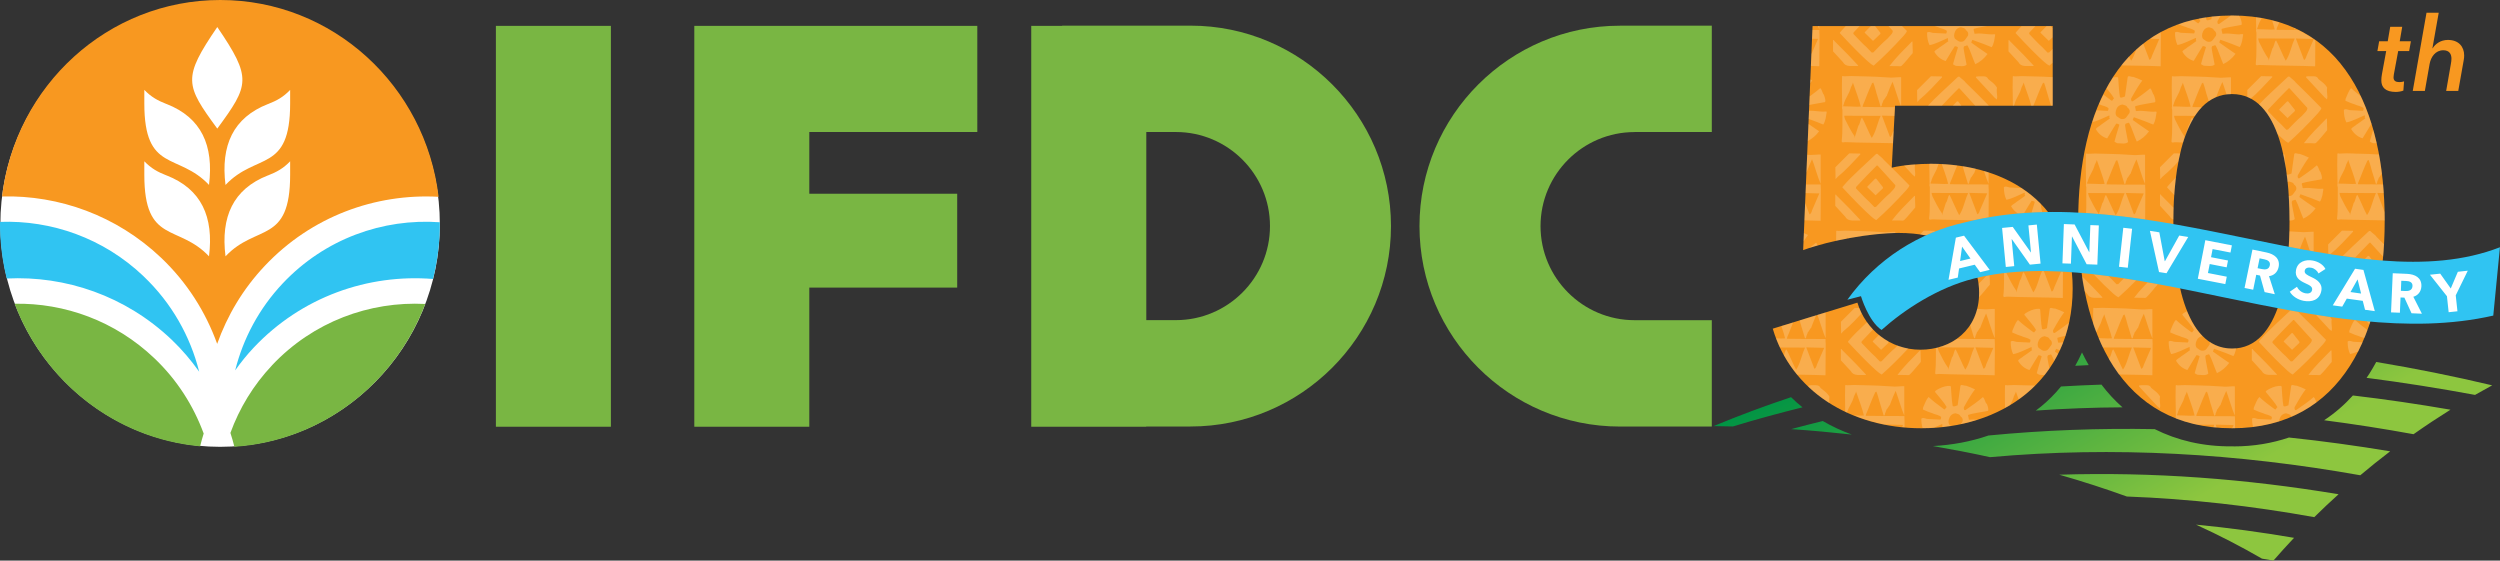
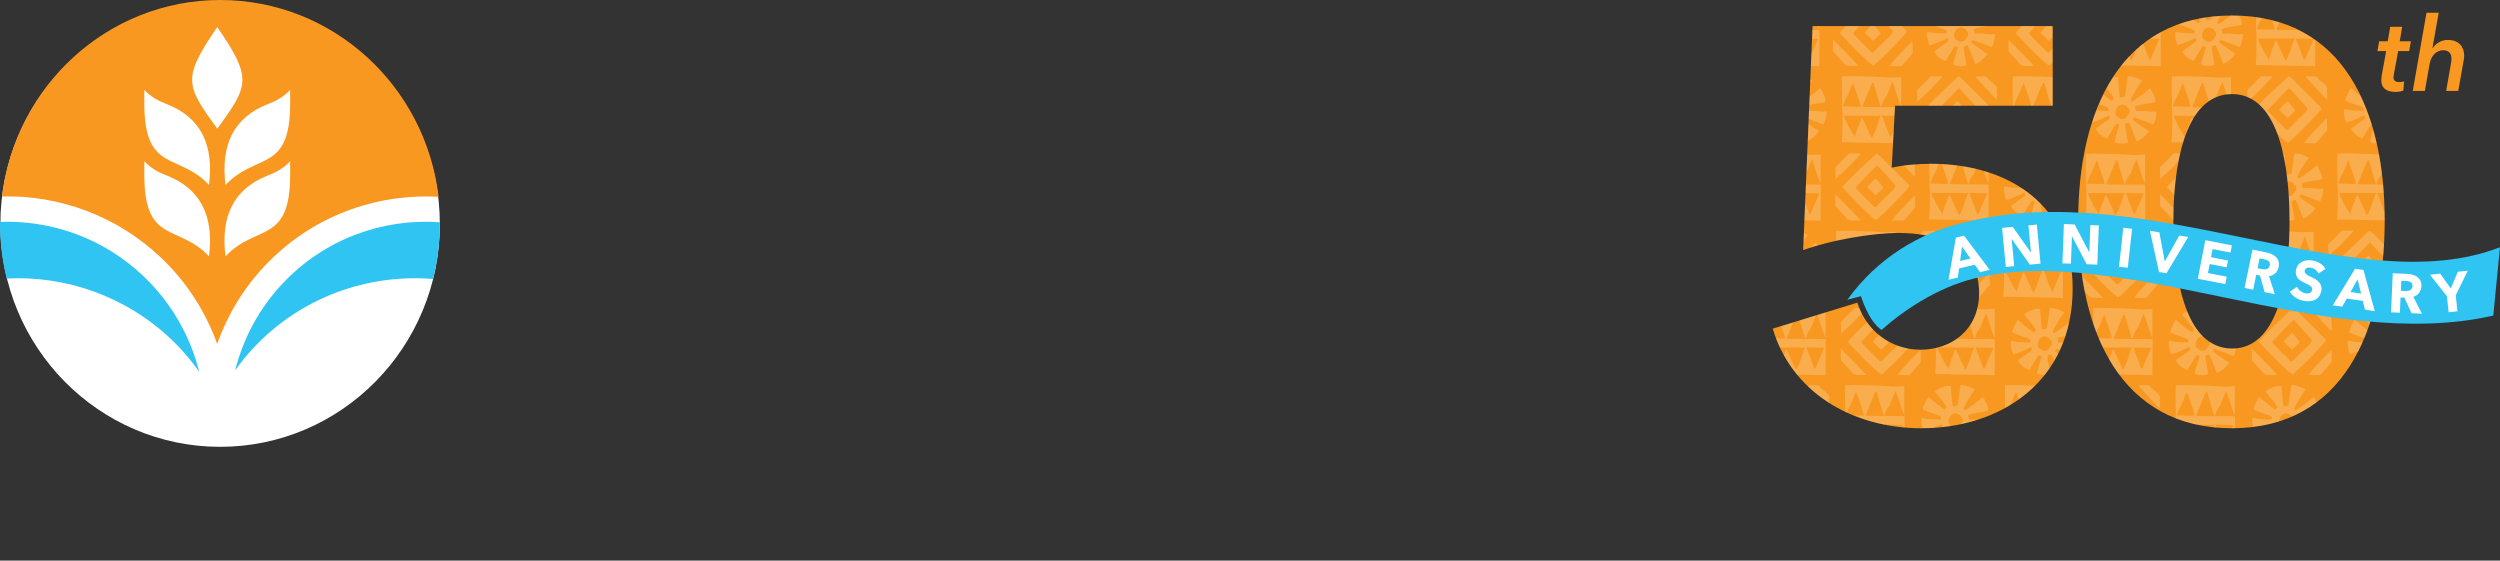
<svg xmlns="http://www.w3.org/2000/svg" viewBox="0 0 483.47 108.42">
  <rect x="0" y="0" width="483.47" height="108.42" fill="#333333" stroke="none" />
  <defs>
    <style>
      .cls-1 {
        fill: url(#linear-gradient);
      }

      .cls-1, .cls-2, .cls-3, .cls-4, .cls-5, .cls-6, .cls-7 {
        stroke-width: 0px;
      }

      .cls-2 {
        mix-blend-mode: lighten;
        opacity: .2;
      }

      .cls-2, .cls-3, .cls-7 {
        fill: #fff;
      }

      .cls-3 {
        fill-rule: evenodd;
      }

      .cls-8 {
        isolation: isolate;
      }

      .cls-4 {
        fill: #f89820;
      }

      .cls-5 {
        fill: #79b643;
      }

      .cls-6 {
        fill: #30c4f2;
      }
    </style>
    <linearGradient id="linear-gradient" x1="427.89" y1="115.2" x2="389.56" y2="48.81" gradientUnits="userSpaceOnUse">
      <stop offset=".23" stop-color="#8dc63f" />
      <stop offset=".39" stop-color="#6dba40" />
      <stop offset=".81" stop-color="#1f9f42" />
      <stop offset="1" stop-color="#009444" />
    </linearGradient>
  </defs>
  <g class="cls-8">
    <g id="Layer_2" data-name="Layer 2">
      <g id="Layer_1-2" data-name="Layer 1">
        <g>
-           <path id="field" class="cls-1" d="m406.39,74.38c-2.6.09-5.21.2-7.81.36-1.19,1.45-2.5,2.77-3.93,3.93-.31.25-.63.49-.95.73,5.57-.39,11.16-.6,16.76-.63-1.5-1.33-2.86-2.8-4.07-4.4Zm-60.02,2.43c-5.09,1.69-10.1,3.56-14.98,5.59,1.25.02,2.49.04,3.73.07,4.45-1.36,8.94-2.58,13.46-3.7-.77-.61-1.5-1.27-2.21-1.96Zm56.26-8.65c-.4.89-.84,1.75-1.31,2.58.87-.05,1.74-.09,2.61-.13-.46-.8-.89-1.62-1.3-2.46Zm-56.25,14.83c3.97.26,7.88.63,11.74,1.05-1.97-.71-3.84-1.59-5.62-2.62-2.05.5-4.09,1.02-6.12,1.57Zm113.15-12.98c-.42.76-.85,1.52-1.31,2.24-.17.28-.37.55-.55.82,7,.9,14,2.01,20.97,3.3,1.1-.63,2.21-1.25,3.32-1.85-7.41-1.76-14.91-3.27-22.44-4.52Zm-27.57,16.31c-.1,0-.21,0-.32,0-5.63.05-10.64-1.17-14.94-3.33-10.69-.2-21.4.19-32.15,1.23-3.45,1.19-7.08,1.85-10.75,2.04,3.74.65,7.43,1.35,11.04,2.15,24.04-2.16,47.93-.71,71.61,3.5,1.89-1.59,3.81-3.13,5.78-4.63-6.53-1.09-13.05-1.98-19.57-2.67-3.25,1.1-6.82,1.72-10.7,1.72Zm17.5-5.05c5.77.75,11.54,1.65,17.29,2.7,2.33-1.64,4.71-3.22,7.14-4.74-6.3-1.09-12.59-2.01-18.87-2.75-1.63,1.81-3.49,3.42-5.56,4.79Zm-51.22,10.53c4.5,1.29,8.86,2.7,13.07,4.22,12.16.45,24.24,1.83,36.24,3.99,1.53-1.51,3.1-2.99,4.7-4.43-17.96-2.99-35.9-4.35-54.01-3.78Zm39.19,16.23c.74.13,1.48.25,2.22.38,1.3-1.49,2.63-2.96,3.99-4.4-6.3-1.08-12.61-1.94-18.96-2.55,4.49,2.05,8.74,4.25,12.75,6.57Z" />
          <path class="cls-4" d="m473.06,17.58l.92-5.28c.06-.32.1-.64.1-.96,0-.86-.38-1.62-1.58-1.62-1.52,0-2.4,1.3-2.64,2.64l-.92,5.22h-2.34l2.66-15.12h2.36l-1.22,6.88h.04c.52-.84,1.54-1.62,2.96-1.62,2.12,0,3.14,1.36,3.14,2.98,0,.3-.02.6-.08.9l-1.06,5.98h-2.34Zm-13.3-7.7l.34-1.9h1.66l.48-2.8h2.32l-.48,2.8h2.16l-.34,1.9h-2.12l-.84,4.52c-.04.2-.06.4-.06.56,0,.7.46.92,1.14.92.32,0,.64-.06.9-.14l-.14,1.78c-.4.16-1,.26-1.46.26-2.02,0-2.8-.9-2.8-2.22,0-.36.04-.84.12-1.22l.82-4.46h-1.7Z" />
          <path id="_50" data-name="50" class="cls-4" d="m431.64,82.82c-21.51,0-29.74-18.62-29.74-40.12s8.24-39.7,29.74-39.7,29.53,18.3,29.53,39.7-8.13,40.12-29.53,40.12Zm0-64.63c-9.52,0-11.34,14.98-11.34,24.5s1.82,24.72,11.34,24.72,11.13-14.98,11.13-24.72-1.71-24.5-11.13-24.5Zm-60.03,64.63c-13.8,0-25.25-7.28-28.78-19.26l16.37-5.03c1.6,5.24,6.31,9.1,12.2,9.1s11.34-3.75,11.34-11.02c0-8.99-8.13-11.56-15.52-11.56-5.35,0-13.16,1.39-18.51,3.32l1.82-43.33h46.44v15.41h-30.49l-.64,11.98c2.25-.54,5.35-.75,7.6-.75,15.19,0,27.39,8.13,27.39,24.07,0,18.4-14.34,27.07-29.21,27.07Z" />
          <path id="pattern_on_50" data-name="pattern on 50" class="cls-2" d="m379.55,15.38c-.32-.26-.53-.44-.62-.55h-.25c-.3.29-1.37,1.29-3.19,2.98-1.08,1-1.96,1.88-2.64,2.63h2.68c1.13-1.2,2.22-2.33,3.26-3.36h.14c1.3,1.42,2.31,2.52,3.05,3.36h2.65c-1.48-1.51-2.96-3-4.48-4.46-.11-.17-.31-.37-.6-.6Zm-15.76,52.27l1.42-1.35v-.21l-.08-.1c-.63-.36-1.22-.76-1.77-1.22l-1.18,1.2v.12c.71.69,1.25,1.21,1.6,1.56Zm20.78-34.31c-.3-.1-.6-.19-.9-.28.01.04.03.08.04.12.32,1.02.61,1.81.86,2.37v-2.22Zm-25.86,28.64c.44-.47.88-.93,1.32-1.39-.17-.33-.33-.68-.46-1.03l-.88-.02-2.68,2.69.04,2.3.44-.48c.66-.53,1.4-1.22,2.23-2.07Zm26.04-8.76c-.19.03-.39.07-.58.1-.51.53-1.03,1.05-1.54,1.58.07.54.11,1.1.11,1.69,0,.31-.02.6-.04.89.29-.28.64-.66,1.05-1.16.5-.63.85-1.04,1.06-1.25.02-.26.01-.64-.02-1.13-.02-.29-.03-.52-.03-.73Zm-21.93,18.42c.47.42.83.68,1.08.79,1.61-1.41,3.32-3.1,5.12-5.04-.72-.13-1.41-.33-2.08-.57l-.39.43c-.43.36-.89.78-1.38,1.28-.11.11-.55.56-1.3,1.34-.04,0-.09,0-.15.02-.06.02-.1.03-.12.03-.04,0-.07-.02-.09-.05l-.95-.99c-.36-.31-.79-.73-1.29-1.25-.42-.45-.85-.9-1.28-1.34l.04-.27c.75-.81,1.48-1.57,2.19-2.3-.42-.44-.8-.92-1.16-1.41-.11.11-.22.21-.34.32-1.3,1.21-2.32,2.23-3.04,3.07-.02.04-.07.11-.17.2-.1.09-.14.17-.14.24,2.33,2.51,4.15,4.35,5.46,5.51Zm88.04-3.88h-.08s-.05.02-.06.05c-.75.76-1.5,1.53-2.24,2.29-.85.89-1.54,1.7-2.07,2.41,1.18,0,1.89.01,2.11.04l.24-.08c.3-.28.67-.68,1.11-1.21.5-.62.86-1.04,1.06-1.25.02-.26,0-.64-.02-1.13-.03-.49-.04-.87-.03-1.13Zm-3.42,9.03c-.47.41-1.02.84-1.66,1.3-.35.26-.92.67-1.72,1.21h-.22c-.11-.18-.14-.37-.09-.56.96-1.72,1.68-2.87,2.15-3.44-.57-.28-1.16-.52-1.76-.72-.1.02-.25,0-.43-.05-.18-.05-.3-.08-.36-.08-.11,0-.2.04-.26.13-.06.42-.15,1.06-.27,1.9-.12.84-.21,1.48-.27,1.9-.4.15-.63.22-.69.22-.11,0-.2-.03-.27-.09-.1-.52-.17-1.15-.22-1.89-.04-.62-.09-1.24-.13-1.86l-.13-.13c-.64-.04-1.36.13-2.16.53,0,0-.16.09-.46.26-.19.1-.3.22-.34.35.1.12.5.61,1.21,1.47.5.59.86,1.1,1.08,1.51-.08.02-.16.09-.23.23-.07.13-.13.2-.18.2-.04,0-.09-.02-.14-.05-1.29-.92-2.27-1.71-2.96-2.36-.22.23-.43.55-.61.98-.16.36-.31.71-.46,1.07l-.04.38c.82.37,1.44.61,1.85.72.13.08.42.18.86.3.36.11.64.25.82.4.02.21-.03.39-.13.53-1.12-.06-1.96-.1-2.52-.13-.1,0-.24-.04-.42-.1-.19-.06-.33-.08-.42-.08-.13,0-.25.04-.35.13,0,.58.07,1.11.19,1.58,1.79-.22,3.48-.58,5.06-1.08.01-.24.08-.51.22-.8.22-.43.59-.69,1.11-.75.18.06.37.12.56.18.22.09.35.22.39.39.04.03.07.06.1.09,1.75-.75,3.36-1.67,4.83-2.76-.05-.1-.1-.22-.15-.37-.1-.32-.23-.54-.38-.67Zm-68.77-57.18h-.21l-.8.82h1.65l-.64-.82Zm3.1,22.98c.93-.21,1.86-.39,2.8-.56l.03-5.29c-.04-.47-.05-.83-.04-1.07-3.26,0-5.71-.02-7.37-.05-.07,0-.1-.03-.1-.06,0-.02,0-.05.03-.09.02-.04.03-.07.03-.1,0-.02,0-.04-.01-.05.19-.41.47-1.09.83-2.03.2-.5.37-.93.53-1.3-.98-.13-1.99-.22-3-.27.13.37.32.91.6,1.67.3.87.52,1.59.65,2.16-.22.02-.46.03-.73.03s-.72-.02-1.34-.05c-.58-.03-1.02-.03-1.32-.03-.02-.1,0-.22.08-.36.07-.15.1-.26.1-.34.09-.3.29-.73.61-1.31.32-.58.52-1.04.61-1.38.01-.11.07-.25.15-.42-.49-.02-.98-.03-1.48-.03-.11,0-.22,0-.33,0,0,1.02.02,2.32.06,3.94-.04.05-.05.11-.05.18,0,.04.02.12.05.24.04.11.05.2.04.27,0,.16,0,1.13,0,2.93,0,1.19-.03,2.17-.13,2.93-.04.22.04.33.22.33.05,0,.16-.02.31-.05.12-.02.21-.02.26-.01,1.16.05,2.94.1,5.35.13.95.01,1.81.03,2.57.05Zm2.53-5.2c-.62,1.44-1.09,2.53-1.41,3.27-.11.41-.26.67-.46.79-.1-.18-.17-.31-.18-.41-.82-2.12-1.29-3.37-1.42-3.74l3.46.09Zm-6.37,2.24c-.39-.89-.7-1.55-.92-1.95-.1.07-.18.18-.23.34-.05.16-.1.3-.14.45-.04.14-.09.29-.14.43-.05.15-.12.26-.2.34-.3.91-.51,1.6-.65,2.06,0,.05-.02.16-.09.31v-.34c-.33-.45-.65-.99-.99-1.62,0,0-.29-.56-.86-1.67-.09-.29-.14-.52-.16-.67,3.12.02,5.46.03,7.04.03v.05c-.18.37-.44,1.08-.77,2.14-.29.92-.6,1.62-.94,2.08-.24-.44-.56-1.1-.94-1.97Zm1.63-7.49s.02.06.03.09c.17.64.29,1.09.39,1.34.28.88.48,1.54.6,1.98.02,0,.04.01.05.01.04,0,.07-.03.1-.08.03-.05.06-.09.08-.11-.02-.12.03-.29.13-.49.1-.21.16-.37.17-.48.1-.09.23-.25.37-.49.14-.24.26-.4.36-.49l-.03-.03c.1-.26.19-.52.29-.76-.83-.2-1.68-.36-2.54-.5Zm66.19,13.58c.17.43.44,1.23.81,2.4.04.13.08.24.12.36.25.04.5.09.75.13v-3.79c-.24-.02-.57,0-.99.03-.42.04-.73.05-.95.05-1.1-.07-2-.13-2.74-.16-.02.96-.07,1.96-.13,2.98.72.14,1.44.28,2.15.41.36-.96.69-1.77,1-2.4Zm-7.08,26.78h1.59l.08-.08c-1.09-1.21-2.64-2.81-4.64-4.78-.02-.12-.1-.17-.23-.16v2.18l1.91,2.08c.24.47.67.72,1.29.75Zm-11.35-6.37c.02.07.03.14.03.21,0,.09-.02.19-.05.3-.17.24-.35.49-.53.74-.22.3-.47.45-.76.43-.21.04-.43-.02-.65-.17-.19-.13-.38-.26-.57-.4-.12-.18-.18-.39-.18-.61,0-.26.08-.55.23-.87.22-.43.59-.68,1.11-.75-1.24-1.25-2.22-2.91-3-4.82-.05.02-.09.04-.14.06,0,0-.16.1-.45.26-.19.1-.3.22-.34.35.1.12.5.61,1.21,1.47.5.59.86,1.09,1.08,1.51-.09.02-.16.09-.23.23-.07.13-.13.2-.18.2-.04,0-.09-.02-.14-.05-1.29-.92-2.27-1.71-2.96-2.36-.23.23-.43.55-.61.98-.16.36-.31.71-.45,1.07l-.04.38c.83.37,1.44.61,1.85.72.13.08.42.18.86.3.36.11.64.25.82.4.02.21-.03.38-.13.53-1.12-.06-1.96-.1-2.51-.13-.1,0-.24-.04-.43-.1-.19-.06-.33-.08-.42-.08-.13,0-.25.04-.35.13,0,.96.16,1.76.48,2.42.51-.09,1.1-.29,1.8-.6.99-.45,1.56-.71,1.72-.77.05.04.08.1.08.16,0,.03,0,.07-.02.12-.01.05-.02.09-.02.12,0,.07.04.13.12.18-.76.56-1.34.97-1.73,1.22-.07.08-.25.21-.55.4-.24.15-.39.29-.46.44.53.91,1.26,1.51,2.2,1.8.94-1.57,1.52-2.53,1.76-2.87.22,0,.42.07.61.22-.45,1.45-.77,2.54-.96,3.27.24.17.43.27.57.31.11,0,.29.01.55.03.26.02.46.03.59.03.43,0,.73-.1.93-.29-.29-1.5-.43-2.27-.44-2.29,0-.07-.02-.21-.07-.42-.05-.21-.07-.37-.07-.48,0-.21.08-.35.22-.42.06.02.14,0,.24-.05.1-.05.16-.08.19-.08.06,0,.11.04.16.13.22.4.46.98.74,1.75.31.84.55,1.43.7,1.77.92-.43,1.71-1.09,2.37-1.98-1.41-.96-2.46-1.7-3.15-2.2.08-.24.15-.42.22-.54,1.68.6,2.92,1.07,3.74,1.42.2-.3.35-.68.46-1.16.02-.12.04-.24.06-.35-.25.02-.5.04-.76.04-1.66,0-3.09-.47-4.32-1.27Zm28-36.44c-.7-.03-1.22-.04-1.56-.04-.47,0-.88.02-1.25.05-.03,0-.06.01-.09.01s-.08-.01-.14-.03c-.06-.02-.1-.03-.12-.03-.05,0-.1.03-.14.08-.05.95-.04,2.91.03,5.88-.04.05-.05.11-.05.18,0,.04.02.12.05.24.03.11.05.2.04.27,0,.16,0,1.13,0,2.93,0,1.19-.03,2.17-.13,2.93-.04.22.04.33.22.33.05,0,.16-.02.31-.05.12-.02.21-.02.26-.01,1.15.05,2.94.1,5.35.13,1.18.02,2.2.04,3.08.06,0-.52,0-1.04-.02-1.55,0,0,0-.01,0-.02-.82-2.12-1.29-3.37-1.42-3.74l1.26.03c-.04-.56-.08-1.12-.13-1.67-2,0-3.59-.02-4.78-.04-.07,0-.1-.03-.1-.06,0-.02.01-.05.03-.09.02-.04.03-.07.03-.1,0-.02,0-.04-.01-.05.19-.41.47-1.09.83-2.03.35-.89.64-1.56.87-2.03,0-.13.1-.25.31-.35.13.3.27.75.43,1.33.16.64.29,1.09.39,1.34.28.88.48,1.54.6,1.98.02,0,.03.01.05.01.04,0,.07-.03.1-.08.03-.05.06-.09.08-.11-.02-.12.03-.29.13-.49.1-.21.16-.37.17-.48.11-.09.23-.25.37-.49.1-.17.18-.28.26-.38-.15-1.25-.34-2.47-.56-3.67-1.59-.1-2.66-.14-3.19-.14-.34,0-.86-.01-1.55-.04Zm-3,5.45c.07-.15.1-.26.1-.34.09-.3.29-.73.61-1.31.32-.58.52-1.04.61-1.38.02-.15.1-.35.24-.6.14-.26.22-.46.23-.61.07.15.11.27.13.38.08.26.33.96.74,2.11.3.87.52,1.59.65,2.16-.22.02-.46.03-.73.03s-.72-.02-1.34-.05c-.58-.03-1.02-.03-1.31-.03-.02-.1,0-.22.08-.36Zm7.14,2.19v.05c-.18.37-.44,1.08-.77,2.14-.29.92-.6,1.62-.94,2.08-.24-.44-.56-1.1-.94-1.97-.39-.89-.7-1.55-.92-1.95-.1.07-.18.18-.23.34-.05.16-.1.3-.14.45-.04.14-.09.29-.14.43-.05.15-.11.26-.2.34-.3.91-.51,1.6-.65,2.06,0,.05-.02.16-.09.31v-.34c-.33-.45-.65-.99-.99-1.62,0,0-.29-.56-.86-1.67-.09-.29-.14-.52-.16-.67,3.12.02,5.46.03,7.04.03Zm-.6-9.65c.1,0,.29.01.55.03.08,0,.14,0,.21.01-.2-.9-.43-1.77-.67-2.64-.29.96-.51,1.72-.66,2.28.24.16.43.27.57.31Zm-4.4-6.38c-.1,0-.24-.04-.42-.1-.19-.06-.33-.08-.42-.08-.13,0-.25.04-.35.13,0,.96.16,1.76.48,2.42.5-.09,1.1-.29,1.8-.6.99-.45,1.56-.71,1.72-.77.05.04.08.1.08.16,0,.03,0,.07-.02.12-.01.05-.02.09-.02.12,0,.07.04.13.12.18-.76.57-1.34.97-1.73,1.23-.07.08-.25.21-.55.4-.24.15-.4.3-.46.44.53.91,1.27,1.51,2.2,1.8.9-1.51,1.47-2.44,1.72-2.82-.59-1.88-1.29-3.66-2.09-5.35-.75-.57-1.37-1.08-1.84-1.53-.23.23-.43.55-.61.98-.16.36-.31.71-.46,1.07l-.04.38c.82.37,1.44.61,1.85.72.13.08.42.18.86.3.36.11.64.25.82.4.02.21-.03.39-.13.53-1.12-.06-1.96-.1-2.51-.13Zm-39.41,36.24c.3-.28.67-.68,1.11-1.21.5-.63.86-1.04,1.06-1.25,0-.04,0-.11,0-.16-.62-.12-1.25-.22-1.87-.34-.19.2-.38.39-.57.59-.85.89-1.54,1.7-2.07,2.41,1.18,0,1.88.01,2.11.04l.23-.08Zm42.88-8.05l-.57.58c.45.05.88.08,1.33.13l-.55-.7h-.21Zm-2.88-4.85l-2.14-.04-2.68,2.68.03,1.8c.14.02.28.05.41.07l.04-.04c.66-.53,1.4-1.22,2.23-2.07.7-.75,1.41-1.49,2.11-2.23v-.17Zm-8.6-29.91s-.12.04-.31.04c-.14,0-.2.07-.17.2l3.6,3.88c.06.03.14.09.23.19.1.1.16.16.2.18.06-.17.09-.37.09-.58,0-.07-.03-.36-.08-.86-.03-.34-.01-.62.04-.83-.22-.38-.52-.72-.88-1.01-.36-.29-.64-.51-.82-.66-.15-.36-.45-.53-.9-.53h-.99Zm-36.82,40.2s-.09,0-.15.02c-.06.02-.1.03-.12.03-.03,0-.06-.02-.09-.05l-.95-.99c-.18-.16-.39-.35-.61-.57-.96-.13-1.91-.25-2.86-.35,1.53,1.6,2.78,2.83,3.75,3.69.47.42.83.68,1.08.79,1.1-.97,2.26-2.08,3.46-3.3-.8-.13-1.61-.27-2.4-.39-.22.22-.57.59-1.09,1.12Zm43.1-42.46c-.73-.91-1.5-1.76-2.33-2.56h0s1.92,2.09,1.92,2.09c.1.2.25.35.42.47Zm2.04,53.53c-.19-.06-.33-.08-.42-.08-.13,0-.25.04-.35.13,0,.96.16,1.76.48,2.42.45-.08.98-.26,1.58-.51.29-.58.57-1.17.84-1.77-.72-.04-1.29-.07-1.7-.09-.1,0-.24-.04-.42-.1Zm-90.63-29.59v-.21l-1.3-1.65h-.21l-1.51,1.54v.12c.71.69,1.25,1.21,1.6,1.56l1.42-1.36Zm77.57-6.58c-.06,0-.12,0-.18,0,.2.89.37,1.8.51,2.72-.02-.24-.05-.47-.07-.73-.04-.62-.09-1.24-.13-1.86l-.13-.13Zm-85.33-2.28c.05,0,.16-.02.31-.05.12-.02.21-.02.26-.01,1.16.05,2.94.1,5.35.13,1.5.02,2.76.05,3.78.07l.13-2.48c-.08.18-.15.36-.22.51-.1.41-.26.67-.45.79-.11-.18-.17-.31-.18-.41-.82-2.12-1.29-3.37-1.42-3.74l2.43.06.09-1.7c-2.66,0-4.72-.02-6.16-.05-.07,0-.1-.03-.1-.07,0-.02.01-.05.03-.09.02-.04.03-.07.03-.1,0-.02,0-.03-.01-.05.19-.41.47-1.09.83-2.03.35-.89.64-1.56.87-2.03,0-.13.1-.25.31-.35.13.3.27.75.43,1.33.16.64.3,1.09.39,1.34.28.88.48,1.54.6,1.98.02,0,.04.01.05.01.04,0,.07-.03.1-.08.03-.05.06-.09.08-.1-.02-.12.03-.29.13-.5.1-.21.16-.37.17-.48.1-.09.23-.25.37-.49.14-.24.26-.4.36-.49l-.03-.03c.39-1.06.75-1.93,1.08-2.62.17.43.44,1.23.81,2.4.29.91.55,1.64.78,2.19h.08v-5.48c-.24-.02-.57,0-.99.03-.42.04-.73.05-.95.05-2.42-.16-3.96-.23-4.64-.23-.34,0-.86-.01-1.55-.04-.7-.03-1.22-.04-1.56-.04-.47,0-.89.02-1.25.05-.03,0-.06.01-.09.01s-.08-.01-.14-.03c-.06-.02-.1-.03-.12-.03-.05,0-.1.03-.14.08-.05.95-.04,2.9.03,5.88-.04.05-.05.11-.05.18,0,.04.02.12.05.23.03.11.05.2.04.27,0,.16,0,1.13,0,2.93,0,1.19-.04,2.17-.13,2.93-.04.22.04.33.22.33Zm7.3-5.16v.05c-.18.37-.44,1.08-.77,2.14-.29.92-.6,1.62-.94,2.09-.24-.44-.55-1.1-.94-1.97-.39-.9-.7-1.55-.93-1.95-.1.07-.18.18-.23.34s-.1.3-.14.45c-.04.14-.09.29-.14.43-.05.15-.12.26-.2.34-.29.91-.51,1.6-.65,2.06,0,.05-.02.16-.09.31v-.34c-.33-.45-.65-.99-.99-1.62,0,0-.29-.57-.86-1.67-.09-.29-.14-.52-.15-.67,3.12.02,5.46.03,7.04.03Zm-7.14-2.19c.07-.15.1-.26.1-.34.09-.29.29-.73.61-1.31.32-.58.52-1.04.61-1.37.02-.15.1-.35.24-.61.14-.26.22-.46.23-.61.07.15.11.27.13.38.08.26.33.96.74,2.11.3.87.52,1.59.65,2.16-.22.02-.46.03-.73.03s-.72-.02-1.34-.05c-.58-.03-1.02-.04-1.31-.03-.02-.1,0-.22.08-.36Zm13.84,19.94c.02-.26.01-.64-.02-1.13-.03-.49-.04-.87-.03-1.13h-.08s-.05.02-.07.05c-.75.76-1.49,1.53-2.24,2.29-.85.9-1.54,1.7-2.07,2.41,1.18,0,1.89.01,2.11.04l.23-.08c.3-.28.67-.68,1.11-1.21.51-.63.86-1.04,1.06-1.25Zm.93,5.19c.37.05.73.14,1.09.21.59-.27,1.18-.52,1.78-.75v-.15l-2.14-.04-.73.73Zm-9.55-3.56c.47.42.83.68,1.08.8,1.81-1.59,3.73-3.51,5.78-5.76.37-.41.59-.72.65-.95-1.63-1.68-3.29-3.33-4.96-4.95-.11-.16-.31-.36-.6-.6-.32-.26-.53-.44-.62-.55h-.25c-.3.29-1.37,1.29-3.19,2.98-1.3,1.21-2.32,2.23-3.04,3.07-.02.04-.07.11-.17.2-.1.09-.14.17-.14.24,2.33,2.51,4.15,4.35,5.46,5.51Zm-2.8-5.63c1.4-1.5,2.73-2.88,3.99-4.13h.14c1.54,1.68,2.69,2.94,3.45,3.81.02.25-.1.53-.38.82l-.68.74c-.43.36-.89.78-1.38,1.28-.11.11-.55.56-1.3,1.34-.04,0-.09,0-.15.02-.06.02-.1.03-.12.03-.04,0-.06-.02-.09-.05l-.95-.99c-.36-.31-.79-.73-1.29-1.25-.42-.45-.85-.9-1.28-1.34l.04-.27Zm85.72,30.15v-.21l-1.3-1.65h-.21l-1.51,1.54v.12c.71.69,1.25,1.21,1.6,1.56l1.42-1.35Zm-2.38,5.35c.47.42.83.68,1.08.79,1.81-1.59,3.74-3.51,5.79-5.76.37-.41.59-.73.65-.95-1.63-1.68-3.29-3.33-4.96-4.95-.1-.14-.27-.31-.49-.5-.47-.08-.94-.16-1.41-.25-.52.49-1.44,1.35-2.77,2.58-1.3,1.21-2.31,2.23-3.04,3.07-.02.04-.07.11-.17.2-.09.09-.14.17-.14.24,2.33,2.51,4.15,4.35,5.46,5.51Zm-2.8-5.63c1.4-1.5,2.73-2.88,3.99-4.13h.14c1.54,1.68,2.69,2.95,3.45,3.8.03.25-.1.53-.38.82l-.68.74c-.43.36-.89.78-1.38,1.28-.11.11-.55.56-1.3,1.34-.04,0-.09,0-.15.02-.06.02-.1.03-.12.03-.04,0-.07-.02-.09-.05l-.95-.99c-.36-.31-.79-.73-1.29-1.25-.43-.45-.85-.9-1.28-1.34l.04-.27Zm18.36-3.69c.14.17.24.31.36.46.07-.2.12-.41.18-.61-.24-.02-.48-.04-.72-.06.06.07.11.13.17.21Zm-72.95.73c.32,1.02.61,1.81.86,2.37v-5.67c-.24-.02-.57,0-.99.03-.41.04-.73.05-.95.04-.53-.04-1.02-.06-1.46-.09-.29,1.18-.76,2.24-1.36,3.16.07.23.12.41.17.54.28.88.48,1.54.6,1.98.02,0,.04.01.05.01.03,0,.07-.03.1-.08.03-.05.06-.09.08-.1-.02-.12.03-.29.13-.5.11-.21.16-.37.17-.48.1-.09.23-.25.36-.49.14-.24.26-.4.37-.49l-.03-.03c.39-1.06.75-1.93,1.08-2.62.17.43.44,1.23.81,2.4Zm70.49-1.17c-.22.22-.42.54-.59.95-.16.36-.31.71-.46,1.07l-.04.38c.83.37,1.44.61,1.85.72.13.08.42.18.86.3.08.03.15.06.22.08.21-.51.41-1.03.61-1.55-1.01-.74-1.81-1.39-2.39-1.94-.02,0-.04,0-.05,0Zm-100.42-27.23l.44-.48c.66-.53,1.4-1.22,2.23-2.07.7-.75,1.41-1.49,2.11-2.23v-.17l-2.14-.04-2.68,2.69.04,2.31Zm95.05-10.58c-.03-.49-.04-.87-.03-1.13h-.08s-.05.02-.07.05c-.75.76-1.49,1.53-2.24,2.29-.85.89-1.54,1.7-2.07,2.41,1.18,0,1.89.01,2.11.04l.23-.08c.3-.28.67-.68,1.11-1.21.51-.62.86-1.04,1.05-1.25.02-.26.01-.64-.02-1.13Zm-6.22-2.81l-1.3-1.65h-.21l-1.51,1.54v.12c.71.69,1.25,1.21,1.6,1.56l1.42-1.36v-.21Zm7.12,40.48c-.1-.17-.22-.32-.34-.47-.91-.13-1.82-.27-2.73-.41l2.59,2.8c.06.03.14.09.24.19.1.1.16.16.19.18.06-.17.09-.37.09-.58,0-.07-.03-.36-.08-.86-.03-.34-.01-.62.04-.83Zm-2.64-39.88c.37-.41.59-.73.65-.95-1.63-1.68-3.29-3.33-4.96-4.95-.11-.17-.31-.37-.6-.6-.32-.26-.53-.44-.62-.55h-.25c-.3.29-1.37,1.29-3.19,2.98-.98.9-1.79,1.71-2.44,2.41,1.52,1.38,2.67,3.37,3.53,5.68.37.35.71.67,1.02.95.47.42.83.68,1.08.79,1.81-1.59,3.74-3.51,5.79-5.76Zm-5.97,3.21c-.06.02-.1.03-.12.03-.04,0-.06-.02-.09-.05l-.95-.99c-.35-.31-.79-.73-1.29-1.25-.43-.45-.85-.9-1.28-1.34l.04-.27c1.4-1.5,2.73-2.88,3.99-4.13h.14c1.54,1.68,2.69,2.95,3.45,3.8.03.25-.1.53-.38.82l-.68.74c-.43.36-.89.78-1.38,1.28-.11.11-.55.56-1.3,1.34-.04,0-.09,0-.15.02Zm6.33,13.93c.2-.29.35-.68.46-1.16.07-.43.14-.85.21-1.26l-.09-.09c-.17.02-.36.03-.56.03-.27,0-.68-.03-1.25-.09-.56-.06-.99-.09-1.27-.09-.27,0-.52.02-.75.05l-.12-.07v-.13c0-.07-.02-.17-.07-.3-.04-.13-.07-.23-.07-.29s.02-.12.05-.17c.49-.15,1.12-.29,1.89-.42,1.19-.21,1.83-.32,1.91-.34.03-.09.05-.18.05-.29,0-.15-.04-.33-.1-.55-.1-.3-.15-.48-.17-.53-.12-.12-.23-.34-.34-.66-.1-.32-.23-.54-.38-.67-.47.41-1.02.84-1.66,1.3-.35.26-.92.67-1.72,1.21h-.22c-.11-.18-.14-.37-.09-.56.96-1.72,1.68-2.87,2.15-3.44-.57-.28-1.16-.52-1.76-.72-.1.02-.25,0-.43-.05-.18-.05-.3-.08-.37-.08-.11,0-.2.04-.26.13-.06.43-.15,1.06-.27,1.9-.12.84-.21,1.48-.27,1.9-.4.15-.63.22-.69.22-.11,0-.19-.03-.26-.09.07.49.12.98.17,1.48.1-.03.2-.06.31-.07.18.06.37.12.56.18.22.09.35.22.39.39.3.21.46.46.46.77,0,.1-.02.19-.05.3-.17.24-.35.49-.53.74-.22.3-.47.45-.76.43-.05,0-.09,0-.14,0,.1,1.66.15,3.27.15,4.75.03,0,.07,0,.1,0,.43,0,.73-.1.92-.29-.29-1.5-.43-2.27-.44-2.29,0-.07-.02-.21-.07-.42-.05-.21-.07-.37-.07-.48,0-.21.08-.35.22-.42.06.02.14,0,.23-.05.1-.05.16-.08.2-.08.06,0,.11.04.15.13.22.4.46.98.74,1.75.31.84.55,1.43.7,1.77.92-.43,1.71-1.09,2.37-1.98-1.41-.96-2.46-1.7-3.15-2.2.08-.24.15-.42.22-.54,1.68.6,2.92,1.07,3.74,1.42Zm-24.94-15.93c-.05.16-.1.3-.14.45-.04.14-.09.29-.14.43-.05.15-.12.26-.2.34-.29.91-.51,1.6-.65,2.06,0,.02,0,.05,0,.07.43-1.22.94-2.36,1.54-3.38-.06-.11-.11-.21-.16-.3-.1.07-.18.18-.23.34Zm35.31,22.16c-.32-.26-.53-.44-.62-.55h-.25c-.3.29-1.37,1.29-3.19,2.98-.72.67-1.34,1.28-1.89,1.83.8.11,1.59.22,2.38.32.97-1.02,1.91-1.99,2.8-2.88h.14c.99,1.08,1.81,1.98,2.48,2.72.07-.79.13-1.59.18-2.4-.48-.47-.95-.96-1.43-1.43-.11-.17-.31-.37-.6-.6Zm-37.4-15.55l-1.22-.02-2.68,2.69.04,2.31.44-.48c.66-.53,1.4-1.22,2.23-2.07.29-.31.59-.62.88-.93.1-.5.2-1,.31-1.49Zm-.81,4.62c-.55.55-1.03,1.06-1.41,1.51-.02.04-.08.11-.17.2-.1.09-.14.17-.14.24.49.53.95,1.02,1.39,1.48.08-1.13.19-2.28.33-3.44Zm-3.09,3.31v2.18l1.91,2.08c.15.29.38.49.68.61,0-.74.02-1.51.04-2.3-.71-.73-1.5-1.53-2.4-2.42-.02-.12-.09-.17-.23-.16Zm-22.75-21.29c0-.13.1-.25.31-.35.13.3.27.75.43,1.33.17.64.3,1.09.39,1.34.24.77.42,1.36.54,1.79h.29c0-.07.01-.17.04-.27v-5.24c-1.42-.08-2.38-.12-2.87-.12-.34,0-.86-.01-1.55-.04-.7-.03-1.22-.04-1.56-.04-.47,0-.89.02-1.25.05-.03,0-.06.01-.09.01s-.08-.01-.14-.03c-.06-.02-.1-.03-.12-.03-.05,0-.1.03-.14.08-.05.92-.04,2.8.02,5.64h.22c.01-.07.03-.14.07-.23.07-.15.1-.26.1-.34.09-.29.29-.73.61-1.31.32-.58.52-1.04.6-1.37.02-.15.1-.35.24-.61.14-.26.22-.46.23-.61.07.15.12.27.13.38.08.26.33.96.74,2.11.28.79.47,1.43.6,1.98h.45s0-.03-.01-.05c.19-.41.47-1.09.83-2.03.35-.89.64-1.56.87-2.03Zm44.45-1.38v-.17l-2.14-.04-2.68,2.68.02,1.35c.22.09.44.2.65.31.61-.51,1.29-1.14,2.03-1.91.71-.75,1.41-1.49,2.11-2.23Zm-90.07,18.47v.06s.02-.02.03-.03l-.03-.03Zm1.89-.22c.32,1.02.61,1.81.86,2.37v-5.67c-.24-.02-.57,0-.99.03-.42.04-.73.05-.95.05-.23-.02-.45-.03-.66-.04l-.15,3.48c.39-1.06.75-1.93,1.08-2.62.18.43.44,1.23.81,2.4Zm-2.77,30.26c.28.88.48,1.54.6,1.98.02,0,.03.01.05.01.04,0,.07-.03.1-.08.03-.05.06-.09.08-.1-.02-.12.03-.29.13-.5.1-.21.16-.37.17-.48.1-.09.23-.25.36-.49.14-.24.26-.4.37-.49l-.03-.03c.34-.91.65-1.67.94-2.31l-3.21.99c.02.05.03.09.04.15.17.64.3,1.09.39,1.34Zm3.33-38.06c-.8-.55-1.48-1.02-2.05-1.42l-.14,3.3c.84-.43,1.57-1.05,2.19-1.88Zm-2.94,19.69l-.07,1.62c.35-.56.64-.98.87-1.26-.26-.13-.53-.25-.8-.36Zm3.28-8.33c-.03-.47-.05-.83-.04-1.07-1.03,0-1.97,0-2.84,0l-.07,1.66,2.65.07c-.62,1.44-1.09,2.53-1.41,3.27-.1.41-.26.67-.46.79-.1-.18-.16-.31-.18-.41-.27-.69-.49-1.28-.69-1.79l-.14,3.34c1.32.03,2.36.06,3.13.09l.04-5.94Zm-2.24,11.21c.52-.17,1.07-.34,1.62-.49-.09-.24-.2-.43-.32-.54-.38.33-.82.68-1.3,1.04Zm1.99-41.09c-.04-.47-.05-.83-.04-1.07-.47,0-.91,0-1.34,0l-.07,1.69,1.15.03c-.55,1.26-.97,2.24-1.28,2.96l-.1,2.27c.64.02,1.18.04,1.63.06l.04-5.94Zm-1.78,8.52l-.03.71c.15-.22.29-.4.4-.55-.12-.06-.25-.11-.37-.17Zm2.95,50.03v-5.01l-1.58.48c.17.46.41,1.17.72,2.16.32,1.02.61,1.81.86,2.37Zm-.1-45.68c.03-.09.05-.18.05-.29,0-.15-.04-.33-.1-.55-.1-.3-.15-.48-.17-.53-.12-.12-.23-.34-.34-.66-.1-.32-.23-.54-.38-.67-.47.41-1.02.84-1.65,1.3-.11.08-.24.18-.39.29l-.07,1.67c.34-.08.71-.15,1.14-.22,1.19-.21,1.83-.32,1.92-.34Zm.1,3.17c.07-.43.14-.85.21-1.26l-.09-.09c-.17.02-.36.03-.56.03-.27,0-.68-.03-1.25-.09-.56-.06-.99-.09-1.27-.09-.09,0-.16.01-.25.02l-.07,1.57c1.21.44,2.16.81,2.82,1.09.2-.29.35-.68.46-1.16Zm4.63-10.15h1.59l.08-.08c-1.09-1.21-2.64-2.81-4.64-4.78-.02-.12-.09-.17-.23-.15v2.18l1.91,2.08c.24.47.67.72,1.29.75Zm13.72,55h-.08s-.05.02-.07.05c-.75.76-1.49,1.53-2.24,2.29-.85.89-1.54,1.7-2.07,2.41,1.18,0,1.88.01,2.11.04l.23-.08c.3-.28.67-.68,1.11-1.21.51-.62.86-1.04,1.06-1.25.02-.26.01-.64-.02-1.13-.03-.49-.04-.87-.03-1.13Zm12.79,10.36c-.12-.12-.24-.34-.34-.66-.1-.32-.23-.54-.38-.67-.47.41-1.02.84-1.65,1.3-.35.26-.92.67-1.72,1.21h-.22c-.11-.18-.14-.37-.09-.56.96-1.72,1.68-2.87,2.15-3.44-.57-.28-1.16-.52-1.76-.72-.1.02-.25,0-.43-.05-.18-.05-.3-.08-.37-.08-.11,0-.2.04-.26.13-.06.42-.15,1.06-.27,1.9-.12.84-.21,1.48-.27,1.9-.4.15-.63.22-.69.22-.11,0-.2-.03-.27-.09-.1-.52-.17-1.15-.22-1.89-.04-.62-.09-1.24-.13-1.86l-.13-.13c-.64-.04-1.36.13-2.16.53,0,0-.16.09-.46.26-.19.1-.3.22-.34.35.1.12.5.61,1.21,1.47.5.59.86,1.1,1.08,1.51-.09.02-.16.09-.23.23-.07.13-.13.2-.18.2-.04,0-.09-.02-.14-.05-1.28-.92-2.27-1.71-2.96-2.36-.22.23-.43.55-.61.98-.16.36-.31.71-.46,1.07l-.04.38c.83.37,1.44.61,1.85.72.13.08.42.18.86.3.37.11.64.25.82.4.02.21-.03.39-.13.53-1.12-.06-1.96-.1-2.51-.13-.1,0-.24-.04-.42-.1-.19-.06-.33-.08-.42-.08-.13,0-.25.04-.35.13,0,.68.09,1.29.25,1.82.74,0,1.48-.03,2.21-.08.87-.4,1.39-.63,1.54-.69.05.04.08.1.08.16,0,.03,0,.06-.02.12-.01.05-.02.09-.02.12,0,.06.03.11.09.15.53-.06,1.06-.13,1.59-.21-.1-.07-.2-.14-.29-.21-.12-.18-.18-.39-.18-.61,0-.26.08-.55.24-.87.22-.43.59-.69,1.11-.75.18.06.37.12.56.18.22.09.35.22.39.39.31.21.46.46.46.77,0,.1-.02.2-.05.3-.11.15-.22.3-.33.46,1.09-.23,2.17-.51,3.22-.84-.33-.03-.61-.05-.81-.05-.27,0-.52.02-.75.05l-.12-.07v-.13c0-.07-.02-.17-.06-.3-.04-.13-.07-.22-.07-.29s.02-.12.05-.17c.49-.15,1.12-.29,1.89-.42,1.19-.21,1.83-.32,1.92-.34.04-.09.05-.18.05-.29,0-.15-.03-.33-.1-.55-.1-.3-.15-.48-.17-.53Zm6.85-3.62c-.69-.03-1.21-.04-1.56-.04-.47,0-.89.02-1.25.05-.03,0-.06.01-.09.01s-.08-.01-.14-.03c-.06-.02-.1-.03-.12-.03-.05,0-.1.03-.14.08-.04.77-.04,2.24,0,4.37.34-.19.68-.38,1.01-.58v-.03c.33-.58.53-1.04.62-1.37.02-.15.1-.35.24-.61.14-.26.22-.46.23-.61.07.15.11.27.13.38.05.18.19.58.4,1.17,1.14-.81,2.21-1.7,3.2-2.69-.41-.02-.74-.03-.97-.03-.34,0-.86-.01-1.55-.04Zm-30.14,5.93c-.07,0-.1-.03-.1-.07,0-.02.01-.05.03-.08.02-.04.03-.07.03-.1,0-.02,0-.03-.01-.05.19-.41.47-1.09.83-2.03.35-.89.64-1.56.87-2.03,0-.13.1-.25.31-.35.13.3.27.75.43,1.33.17.64.3,1.09.39,1.34.28.88.48,1.54.6,1.98.02,0,.04.01.05.01.04,0,.07-.03.1-.08.03-.05.06-.09.08-.1-.02-.12.03-.29.13-.5.1-.21.16-.37.17-.48.1-.09.23-.25.37-.49.14-.24.26-.4.36-.49l-.03-.03c.39-1.06.75-1.93,1.08-2.62.17.44.44,1.23.81,2.4.32,1.02.61,1.81.86,2.37v-5.67c-.24-.02-.57,0-.99.03-.42.04-.73.05-.95.04-2.42-.16-3.96-.23-4.64-.23-.34,0-.86-.01-1.55-.04-.7-.03-1.22-.04-1.56-.04-.47,0-.88.02-1.25.05-.03,0-.06.01-.09.01s-.08-.01-.14-.03c-.06-.02-.1-.03-.12-.03-.05,0-.1.03-.14.08-.05.86-.04,2.56,0,5.08.12.06.23.12.35.18.02-.06.06-.14.06-.19.09-.29.29-.73.61-1.31.32-.58.52-1.04.61-1.37.02-.15.1-.35.24-.61.14-.26.22-.46.23-.61.07.15.11.27.13.38.08.26.33.96.74,2.11.3.87.52,1.59.65,2.16-.22.02-.46.03-.73.03-.25,0-.66-.02-1.22-.05,1.91.77,3.93,1.38,6.05,1.79,0,0,0-.02,0-.03l3.47.09c-.06.14-.12.27-.18.4.16.02.31.03.47.05v-1.1c-.03-.47-.04-.83-.03-1.07-3.26,0-5.71-.02-7.37-.05Zm17.62-14.93c-1.08.77-2.32,1.33-3.65,1.68,3.05.02,5.35.03,6.89.03v.05c-.18.37-.44,1.08-.77,2.14-.29.92-.6,1.62-.94,2.08-.24-.44-.56-1.1-.94-1.97-.39-.89-.7-1.55-.92-1.95-.11.07-.18.18-.23.34-.05.16-.1.3-.14.45-.04.14-.09.29-.14.43-.05.15-.12.26-.2.34-.3.92-.51,1.6-.65,2.06,0,.05-.02.15-.09.31v-.34c-.33-.45-.65-.99-.99-1.62,0,0-.29-.57-.86-1.67-.08-.27-.13-.48-.15-.63-.12.03-.24.05-.37.08,0,.46,0,1.06,0,1.81,0,1.19-.04,2.17-.13,2.93-.03.22.04.33.22.33.05,0,.16-.02.31-.05.12-.02.21-.02.26-.01,1.16.05,2.94.09,5.35.13,2.41.04,4.2.08,5.36.13l.04-5.94c-.03-.47-.05-.83-.04-1.07-3.17,0-5.58-.02-7.23-.05Zm5.56,5.04c-.1.41-.25.67-.46.79-.1-.17-.16-.31-.18-.41-.82-2.12-1.29-3.37-1.42-3.74l3.46.09c-.62,1.44-1.09,2.53-1.41,3.26Zm-31.01-3.91c-.04-.47-.05-.83-.04-1.07-3.26,0-5.71-.02-7.37-.05-.07,0-.1-.03-.1-.06,0-.02.01-.05.03-.09.02-.04.03-.07.03-.1,0-.02,0-.04-.01-.05.19-.41.47-1.09.83-2.03.12-.3.23-.57.33-.82l-2.29.7c.03.08.05.14.08.22.3.87.52,1.59.65,2.16-.22.02-.46.03-.73.03-.22,0-.57-.01-1.03-.04.23.6.49,1.19.76,1.77,2.04.01,3.65.02,4.83.02v.05c-.18.37-.44,1.08-.77,2.14-.29.92-.6,1.62-.94,2.08-.24-.44-.56-1.1-.94-1.97-.39-.89-.7-1.55-.92-1.95-.1.07-.18.18-.24.34-.05.16-.1.3-.14.45-.04.11-.07.23-.11.35.74,1.33,1.59,2.58,2.54,3.74.05,0,.09,0,.14,0,2.41.04,4.2.08,5.36.13l.04-5.94Zm-1.71,3.91c-.1.41-.26.67-.46.79-.1-.17-.16-.31-.18-.41-.82-2.12-1.29-3.37-1.42-3.74l3.47.09c-.63,1.44-1.09,2.53-1.41,3.26Zm.47-65.5h-.27c.09.24.18.47.27.66v-.66Zm1.95,71.66c-.23-.38-.52-.72-.89-1.01-.37-.29-.64-.51-.82-.66-.15-.36-.45-.53-.9-.53h-.99s-.12.04-.31.04c-.14,0-.2.06-.17.2l.41.44c1.13,1.03,2.36,1.96,3.68,2.79-.01-.12-.03-.25-.04-.42-.03-.34-.01-.62.04-.83Zm5.41-4.18h1.59l.08-.08c-1.1-1.21-2.64-2.81-4.64-4.78-.02-.12-.1-.17-.23-.16v2.18l1.92,2.08c.24.47.67.72,1.29.75Zm-2-26.66c.05.1.07.18.09.26,3.24-.61,6.52-1,9.25-1.05v-.23c-.24-.02-.57,0-.99.03-.42.04-.73.05-.95.05-2.42-.16-3.96-.23-4.64-.23-.34,0-.86-.01-1.55-.04-.7-.03-1.22-.04-1.56-.04-.47,0-.89.02-1.25.05-.03,0-.06.01-.09.01-.03,0-.08-.01-.14-.03-.05-.02-.1-.03-.12-.03-.05,0-.1.03-.14.08-.02.42-.03,1.06-.03,1.89.68-.15,1.36-.29,2.05-.42.04-.11.07-.21.08-.29Zm.92-3.21h1.59l.08-.08c-1.09-1.21-2.64-2.81-4.64-4.78-.02-.12-.1-.17-.23-.16v2.18l1.91,2.08c.24.47.67.72,1.29.75Zm49.76-20.33c.05.04.08.1.08.16,0,.03,0,.07-.02.12-.01.05-.02.09-.02.12,0,.07.04.13.12.18-.77.57-1.34.97-1.73,1.23-.07.08-.25.21-.55.4-.24.15-.39.3-.46.44.53.91,1.26,1.51,2.2,1.8.94-1.57,1.52-2.53,1.76-2.87.22,0,.42.07.61.22-.45,1.45-.77,2.54-.96,3.27.24.16.43.27.57.31.11,0,.29.01.55.03.26.02.46.03.59.03.42,0,.73-.1.93-.29-.29-1.5-.44-2.27-.44-2.29,0-.07-.02-.21-.07-.42-.05-.21-.07-.37-.07-.48,0-.21.07-.35.22-.42.06.02.14,0,.24-.05.09-.05.16-.08.2-.08.06,0,.11.04.16.13.22.4.47.98.74,1.75.31.84.55,1.43.7,1.77.92-.43,1.71-1.09,2.37-1.98-1.41-.96-2.46-1.7-3.15-2.2.08-.24.15-.42.22-.53,1.68.6,2.92,1.07,3.74,1.42.2-.29.35-.68.45-1.16.07-.43.14-.85.21-1.26l-.09-.09c-.17.02-.36.03-.56.03-.27,0-.68-.03-1.25-.09-.56-.06-.99-.09-1.27-.09-.27,0-.52.02-.75.05l-.12-.06v-.13c0-.07-.02-.17-.06-.3-.04-.13-.06-.22-.06-.29s.02-.12.05-.17c.49-.15,1.12-.29,1.89-.42,1.19-.21,1.83-.32,1.92-.34.04-.09.05-.18.05-.29,0-.15-.03-.33-.1-.55-.1-.3-.15-.48-.17-.53-.12-.12-.23-.34-.34-.66-.1-.32-.23-.54-.38-.67-.47.41-1.02.84-1.65,1.3-.35.26-.92.66-1.72,1.21h-.22c-.11-.18-.14-.37-.09-.56.96-1.72,1.68-2.87,2.15-3.44-.57-.28-1.16-.52-1.76-.72-.11.02-.25,0-.43-.05-.18-.05-.3-.08-.37-.08-.11,0-.2.04-.26.13-.06.43-.15,1.06-.27,1.9-.12.84-.21,1.48-.27,1.9-.4.15-.63.22-.69.22-.11,0-.2-.03-.27-.09-.1-.52-.17-1.15-.22-1.89-.04-.62-.09-1.24-.13-1.86l-.13-.13c-.28-.02-.58.01-.89.08-.43.67-.84,1.37-1.23,2.09.12.14.24.29.38.46.5.59.86,1.09,1.08,1.51-.09.02-.17.09-.23.23-.07.14-.13.2-.18.2-.04,0-.09-.02-.14-.05-.57-.41-1.07-.79-1.52-1.14-.3.61-.59,1.23-.86,1.87.06.02.12.04.17.05.13.08.42.18.86.3.36.11.64.25.82.4.02.21-.03.39-.13.53-.93-.05-1.65-.09-2.2-.11-.29.75-.57,1.52-.82,2.3.46-.1.98-.27,1.58-.54.99-.45,1.56-.71,1.72-.77Zm1.47-1.35c.22-.43.59-.69,1.11-.76.18.06.37.12.56.18.22.09.35.22.39.39.3.21.46.46.46.77,0,.1-.02.2-.05.3-.17.24-.35.49-.54.74-.22.3-.47.45-.75.43-.21.03-.43-.02-.65-.17-.19-.13-.38-.27-.57-.4-.12-.18-.18-.39-.18-.61,0-.26.08-.55.23-.87Zm6.96,45.67c-.04-.47-.05-.83-.04-1.07-3.26,0-5.71-.02-7.37-.05-.07,0-.11-.03-.11-.06,0-.02.01-.05.03-.09.02-.04.03-.07.03-.1,0-.02,0-.04-.01-.05.19-.41.47-1.09.83-2.03.35-.89.64-1.56.87-2.03,0-.13.1-.25.31-.35.13.3.27.75.43,1.33.17.64.29,1.09.39,1.34.28.88.48,1.54.6,1.98.02,0,.04.01.05.01.04,0,.07-.03.1-.08.03-.05.06-.09.08-.1-.02-.12.03-.29.13-.5.1-.21.16-.37.17-.48.1-.09.22-.25.36-.49.14-.24.26-.4.37-.49l-.03-.03c.39-1.06.75-1.93,1.08-2.62.17.43.44,1.23.81,2.4.32,1.02.61,1.81.86,2.37v-5.67c-.24-.02-.57,0-.99.03-.42.04-.73.05-.95.04-2.42-.16-3.96-.24-4.64-.24-.34,0-.85-.01-1.55-.04-.69-.03-1.21-.04-1.56-.04-.47,0-.89.02-1.25.05-.03,0-.06.01-.09.01s-.08-.01-.13-.03c-.06-.02-.1-.03-.13-.03-.05,0-.1.03-.14.08-.03.6-.04,1.6-.03,3.01.19.56.39,1.11.6,1.66.11-.25.25-.54.45-.91.32-.58.52-1.04.61-1.37.02-.15.1-.35.24-.61.14-.26.22-.46.23-.61.07.15.12.27.13.38.08.26.33.96.74,2.11.3.87.52,1.59.65,2.16-.22.02-.46.03-.73.03s-.72-.02-1.34-.05c-.2,0-.36-.01-.53-.02.26.61.53,1.21.81,1.8,2.42.01,4.3.02,5.62.02v.05c-.18.37-.44,1.08-.77,2.14-.29.92-.6,1.62-.94,2.08-.24-.44-.55-1.1-.94-1.97-.39-.89-.7-1.55-.93-1.95-.1.07-.18.18-.23.34-.05.16-.1.3-.14.45-.04.14-.09.29-.14.43-.05.15-.12.26-.2.34-.04.14-.08.26-.12.38.59,1.02,1.23,1.99,1.92,2.92.36,0,.72.01,1.11.02,2.41.04,4.2.08,5.36.13l.04-5.94Zm-1.71,3.91c-.11.41-.26.67-.46.79-.1-.17-.17-.31-.18-.41-.82-2.12-1.29-3.37-1.42-3.74l3.47.09c-.63,1.44-1.09,2.53-1.41,3.26Zm5.58-42.98c.05,0,.16-.02.31-.05.12-.02.21-.02.26-.01.39.02.87.03,1.41.05.09-.3.19-.59.29-.88v-.33c-.33-.45-.65-.99-.99-1.62,0,0-.29-.57-.86-1.67-.09-.29-.14-.52-.15-.67,1.53,0,2.87.02,4.03.02.4-.61.84-1.18,1.32-1.68-.64,0-1.21-.01-1.71-.02-.07,0-.1-.03-.1-.07,0-.02.01-.05.03-.09.02-.04.03-.07.03-.1,0-.02,0-.03-.01-.05.19-.41.47-1.09.83-2.03.35-.89.64-1.56.87-2.03,0-.13.1-.25.31-.35.13.3.27.75.43,1.33.16.64.29,1.09.39,1.34.11.34.2.63.28.91.42-.29.86-.53,1.33-.74.09-.14.18-.26.25-.32l-.03-.03c.39-1.06.75-1.93,1.08-2.62.17.43.44,1.23.81,2.4,0,0,0,0,0,0,.28-.03.57-.05.86-.06v-3.24c-.24-.02-.57,0-.99.03-.42.04-.73.05-.95.05-2.41-.16-3.96-.23-4.64-.23-.34,0-.86-.01-1.55-.04-.7-.03-1.22-.04-1.56-.04-.47,0-.89.02-1.25.05-.02,0-.06.01-.09.01-.04,0-.08-.01-.14-.03-.06-.02-.1-.03-.12-.03-.05,0-.1.03-.14.08-.05.95-.04,2.9.02,5.88-.04.05-.05.11-.05.18,0,.04.02.12.05.23.03.11.05.2.04.27,0,.16,0,1.13,0,2.93,0,1.19-.04,2.17-.13,2.93-.03.22.04.33.22.33Zm.16-7.35c.07-.15.1-.26.1-.34.09-.29.29-.73.61-1.31.32-.58.52-1.04.61-1.37.02-.15.1-.35.24-.61.14-.26.22-.46.23-.61.07.15.11.27.13.38.08.26.33.96.74,2.11.3.87.52,1.59.65,2.16-.22.02-.46.03-.73.03s-.72-.02-1.34-.05c-.58-.03-1.02-.04-1.32-.03-.02-.1,0-.22.08-.36Zm-16.96,15.59s.02.12.05.24c.04.11.05.2.04.27,0,.16,0,1.13,0,2.93,0,.74-.01,1.39-.05,1.96.8.05,1.6.12,2.4.19v-.11c-.32-.45-.64-.99-.98-1.62,0,0-.29-.56-.86-1.67-.09-.29-.14-.52-.16-.67,3.12.02,5.46.03,7.04.03v.05c-.18.37-.44,1.08-.77,2.14-.29.92-.6,1.62-.94,2.08-.24-.44-.55-1.1-.94-1.97-.39-.89-.7-1.55-.93-1.95-.1.07-.18.18-.23.34-.05.16-.1.3-.14.45-.04.14-.09.29-.14.43-.05.15-.12.26-.2.34-.29.91-.51,1.6-.65,2.06,0,.02,0,.06-.01.09,2.98.25,5.96.62,8.94,1.06l.04-5.7c-.04-.47-.05-.83-.04-1.07-3.26,0-5.72-.02-7.38-.05-.07,0-.1-.03-.1-.06,0-.02.01-.05.03-.09.02-.04.03-.07.03-.1,0-.02,0-.04-.01-.05.19-.41.47-1.09.83-2.03.35-.89.64-1.56.87-2.03,0-.13.1-.25.31-.35.13.3.27.75.43,1.33.16.64.3,1.09.39,1.34.28.88.48,1.54.6,1.98.02,0,.04.01.05.01.03,0,.07-.03.1-.08.03-.05.06-.09.08-.11-.02-.12.03-.29.13-.49.1-.21.16-.37.17-.48.1-.09.23-.25.37-.49.14-.24.26-.4.36-.49l-.03-.03c.39-1.06.75-1.93,1.08-2.62.17.43.44,1.23.81,2.4.32,1.02.61,1.81.86,2.37v-5.67c-.24-.02-.57,0-.99.03-.42.04-.73.05-.95.05-2.41-.16-3.96-.23-4.64-.23-.34,0-.86-.01-1.55-.04-.7-.03-1.22-.04-1.56-.04-.47,0-.88.02-1.25.05-.03,0-.06.01-.09.01s-.08-.01-.14-.03c-.05-.02-.1-.03-.12-.03-.05,0-.1.03-.14.08-.05.95-.04,2.91.02,5.88-.03.05-.05.11-.05.18Zm11.2,1.6c-.62,1.44-1.09,2.53-1.41,3.27-.1.41-.26.67-.46.79-.1-.18-.17-.31-.18-.41-.82-2.12-1.29-3.37-1.42-3.74l3.46.09Zm-10.87-2.25c.07-.15.1-.26.1-.34.09-.3.29-.73.61-1.31.32-.58.52-1.04.61-1.38.02-.15.1-.35.24-.6.14-.26.22-.46.23-.61.07.15.11.27.13.38.08.26.33.96.74,2.11.3.87.52,1.59.65,2.16-.22.02-.46.03-.73.03s-.72-.02-1.34-.05c-.58-.03-1.02-.03-1.32-.03-.02-.1,0-.22.08-.36Zm40.09-29.44s.07-.03.1-.08c.02-.04.04-.06.06-.08-.1-.05-.19-.09-.29-.14.03.1.06.2.08.28.02,0,.03.01.05.01Zm-37.28,51.87l.08-.08c-.97-1.07-2.31-2.46-3.99-4.13.14.97.3,1.93.49,2.87l.54.59c.24.47.67.72,1.29.75h1.59Zm11.33-44.76l.04-5.94c-.02-.26-.03-.48-.04-.67-.72.39-1.4.82-2.07,1.27l1.8.05c-.63,1.44-1.09,2.53-1.41,3.26-.1.41-.25.67-.46.79-.1-.17-.17-.31-.18-.41-.46-1.2-.81-2.11-1.05-2.75-.47.37-.93.76-1.38,1.16,0,.02-.01.04-.02.07-.29.92-.6,1.62-.94,2.08-.12-.22-.26-.49-.41-.82-.52.55-1.02,1.13-1.5,1.73.68.01,1.42.03,2.24.04,2.41.03,4.2.08,5.36.13Zm7,67.62c-.07,0-.11-.03-.11-.07,0-.02.01-.05.03-.08.02-.04.03-.07.03-.1,0-.02,0-.03-.01-.05.19-.41.47-1.09.83-2.03.35-.89.64-1.56.87-2.03,0-.13.1-.25.31-.35.13.3.27.75.43,1.33.16.64.29,1.09.39,1.34.28.88.48,1.54.6,1.98.02,0,.04.01.05.01.04,0,.07-.03.1-.08.03-.05.06-.09.08-.1-.02-.12.02-.29.13-.5.1-.21.16-.37.17-.48.1-.09.22-.25.36-.49.14-.24.26-.4.37-.49l-.03-.03c.39-1.06.75-1.93,1.08-2.62.17.44.44,1.23.81,2.4.32,1.02.61,1.81.86,2.37v-5.67c-.24-.02-.57,0-.99.03-.42.04-.73.05-.95.04-2.41-.16-3.96-.23-4.64-.23-.34,0-.86-.01-1.55-.04-.7-.03-1.22-.04-1.56-.04-.47,0-.89.02-1.25.05-.03,0-.06.01-.09.01s-.08-.01-.14-.03c-.06-.02-.1-.03-.13-.03-.05,0-.1.03-.14.08-.05.95-.04,2.9.03,5.88-.04.05-.05.11-.05.18,0,.04.02.12.05.23.01.04,0,.06.01.1,1.29.5,2.65.89,4.09,1.2,1.34,0,2.46,0,3.33,0v.05c-.04.11-.11.26-.18.44.21.02.44.04.65.06-.1-.27-.17-.46-.21-.57l3.47.09c-.09.21-.18.41-.26.61.19,0,.37-.01.55-.01v-1.24c-.03-.47-.04-.83-.03-1.07-3.26,0-5.71-.02-7.37-.05Zm-1.17-.04c-.27,0-.72-.02-1.34-.05-.58-.03-1.02-.04-1.31-.03-.02-.09,0-.22.08-.37.07-.15.1-.26.1-.34.09-.29.29-.73.61-1.31.32-.58.52-1.04.61-1.37.02-.15.1-.35.24-.61.14-.26.22-.46.23-.61.07.15.11.27.13.38.08.26.33.96.74,2.11.3.87.52,1.59.65,2.16-.22.02-.46.03-.73.03Zm12.77-67.78c.05,0,.16-.02.31-.05.12-.02.21-.02.26-.01,1.15.05,2.94.09,5.35.13,2.41.03,4.2.08,5.36.13l.03-5.04c-.1-.07-.21-.14-.31-.21-.62,1.42-1.08,2.5-1.39,3.23-.11.41-.26.67-.46.79-.1-.17-.17-.31-.18-.41-.82-2.12-1.29-3.37-1.42-3.74l3.39.09c-.93-.64-1.91-1.22-2.94-1.73-1.68,0-3.05-.02-4.1-.04-.07,0-.1-.03-.1-.07,0-.02.01-.05.03-.08.02-.04.03-.07.03-.1,0-.02,0-.03-.01-.05.12-.26.29-.65.48-1.14-.46-.14-.92-.27-1.39-.39.23.68.41,1.28.52,1.76-.22.02-.46.03-.73.03s-.72-.02-1.34-.05c-.58-.03-1.02-.03-1.32-.03-.02-.1,0-.22.08-.36.07-.15.11-.26.11-.34.09-.3.29-.73.61-1.31.03-.05.04-.09.07-.14-.36-.06-.74-.11-1.11-.17,0,.72.02,1.51.05,2.42-.03.05-.05.11-.05.18,0,.04.02.12.05.23.04.11.05.2.04.27,0,.16,0,1.13,0,2.93,0,1.19-.04,2.17-.13,2.93-.03.22.04.33.22.33Zm7.3-5.16v.05c-.18.36-.44,1.08-.77,2.14-.29.92-.6,1.62-.94,2.08-.24-.44-.56-1.1-.94-1.97-.39-.89-.7-1.55-.93-1.96-.1.07-.18.18-.23.34-.05.16-.1.3-.14.45-.04.14-.09.29-.14.43-.05.15-.12.26-.2.34-.29.91-.51,1.6-.65,2.06,0,.05-.02.16-.09.31v-.34c-.33-.45-.65-.99-.99-1.62,0,0-.29-.56-.86-1.67-.09-.29-.14-.52-.16-.67,3.12.02,5.46.02,7.04.02Zm-55.53,49.9c1.15.05,2.94.1,5.35.13,2.41.03,4.2.08,5.36.13l.03-5.09c-.12,0-.25-.02-.37-.02-.59,1.35-1.03,2.39-1.33,3.09-.1.41-.26.67-.46.79-.1-.17-.16-.31-.18-.41-.72-1.87-1.17-3.06-1.36-3.57-.12,0-.24,0-.35,0-.19.38-.43,1.06-.74,2.04-.29.92-.6,1.62-.94,2.08-.24-.44-.55-1.1-.94-1.97-.39-.9-.7-1.55-.92-1.95-.1.07-.18.18-.23.34-.05.16-.1.3-.14.45-.04.14-.09.29-.14.43-.05.15-.12.26-.2.34-.3.91-.51,1.6-.65,2.06,0,.05-.02.16-.09.31v-.34c-.33-.45-.65-.99-.99-1.62,0,0-.29-.57-.86-1.67-.02-.06-.03-.1-.04-.15-.16.02-.32.03-.47.05,0,.39,0,.83,0,1.36,0,1.19-.03,2.17-.13,2.93-.04.22.04.33.22.33.05,0,.16-.02.31-.05.12-.02.21-.02.26-.01Zm29.52,19.32c-.23-.38-.52-.72-.89-1.01-.36-.29-.64-.51-.82-.66-.15-.36-.45-.53-.9-.53h-.99s-.12.04-.31.04c-.14,0-.2.06-.17.2l3.59,3.88c.06.03.14.09.23.19.1.1.16.16.2.18.06-.17.09-.37.09-.58,0-.07-.03-.36-.08-.86-.03-.34-.01-.62.04-.83Zm15.4-70.03c-.27,0-.69-.03-1.25-.09-.56-.06-.99-.09-1.27-.09-.27,0-.52.02-.75.05l-.12-.06v-.13c0-.07-.02-.17-.07-.3-.04-.13-.06-.23-.06-.29s.02-.12.05-.17c.49-.15,1.12-.29,1.89-.42,1.19-.21,1.83-.32,1.92-.34.04-.09.05-.18.05-.29,0-.15-.03-.33-.1-.55-.09-.3-.15-.48-.17-.53-.08-.08-.16-.23-.24-.41-.47-.02-.93-.04-1.41-.04-.06,0-.11,0-.17,0-.18.14-.36.28-.56.42-.35.26-.92.66-1.72,1.21h-.22c-.11-.18-.14-.37-.09-.56.21-.37.39-.69.58-1.01-.58.03-1.15.08-1.7.14-.03.19-.05.37-.07.51-.4.15-.63.22-.69.22-.11,0-.2-.03-.27-.09-.03-.15-.05-.32-.07-.49-.47.07-.93.15-1.39.24.12.17.23.34.31.49-.09.02-.17.09-.24.23-.07.13-.13.2-.18.2-.04,0-.09-.02-.14-.05-.31-.22-.6-.43-.87-.64-.99.24-1.93.53-2.85.86.65.28,1.16.48,1.5.56.13.08.42.18.86.3.36.11.64.25.82.4.02.21-.03.39-.13.53-1.12-.06-1.96-.1-2.51-.13-.09,0-.24-.04-.42-.1-.19-.06-.33-.08-.42-.08-.13,0-.25.04-.35.13,0,.96.16,1.76.48,2.42.5-.09,1.1-.29,1.8-.6.99-.45,1.56-.71,1.72-.77.05.04.08.1.08.16,0,.03,0,.06-.02.12-.01.05-.02.09-.02.12,0,.07.04.13.12.18-.76.57-1.34.97-1.73,1.22-.07.08-.25.21-.55.4-.24.15-.4.3-.46.44.53.91,1.26,1.51,2.2,1.8.94-1.57,1.53-2.53,1.76-2.87.22,0,.42.06.61.22-.45,1.45-.77,2.54-.96,3.27.24.16.43.27.57.31.1,0,.29.01.55.03.26.02.46.03.59.03.43,0,.74-.1.93-.29-.29-1.5-.44-2.27-.44-2.29,0-.07-.02-.21-.07-.42-.05-.21-.07-.37-.07-.48,0-.21.07-.35.22-.42.06.02.14,0,.23-.05.1-.05.16-.08.2-.08.06,0,.11.04.16.13.22.4.47.98.74,1.75.31.84.55,1.43.7,1.77.92-.43,1.71-1.09,2.37-1.98-1.41-.96-2.46-1.7-3.15-2.2.08-.24.15-.42.22-.53,1.68.6,2.92,1.07,3.74,1.42.2-.3.35-.68.46-1.16.07-.43.14-.85.21-1.26l-.09-.09c-.17.02-.36.03-.56.03Zm-4.6.25c-.18.24-.35.49-.54.74-.22.3-.47.45-.75.43-.21.03-.43-.02-.65-.17-.19-.13-.38-.26-.57-.4-.12-.18-.18-.39-.18-.61,0-.26.08-.55.23-.87.22-.44.59-.69,1.11-.76.18.06.37.12.56.18.22.09.35.22.39.39.3.21.46.46.46.77,0,.1-.02.2-.05.3Zm-64.89-.35v-.21l-1.03-1.31h-.82l-1.17,1.19v.12c.71.69,1.25,1.21,1.6,1.56l1.42-1.35Zm7.57,12.7c.66-.53,1.4-1.22,2.23-2.07.7-.75,1.41-1.49,2.11-2.23v-.17l-2.14-.04-2.68,2.68.04,2.31.44-.48Zm-1.35,14.54c.06.03.14.09.23.19.1.1.16.16.2.18.06-.17.09-.37.09-.59,0-.07-.03-.35-.08-.86-.03-.34-.01-.61.04-.83-.02-.03-.04-.06-.06-.09-.69.05-1.39.12-2.07.21l1.66,1.79Zm-8.6-21.89c.47.42.83.68,1.08.79,1.81-1.59,3.73-3.51,5.78-5.76.37-.41.59-.72.65-.95-.32-.32-.64-.63-.96-.96h-2.6c.31.34.59.66.82.92.03.25-.1.52-.38.82l-.68.74c-.43.36-.89.78-1.38,1.28-.11.11-.55.56-1.3,1.34-.04,0-.09,0-.15.02-.06.02-.1.03-.12.03-.03,0-.06-.02-.09-.05l-.95-.99c-.36-.31-.79-.73-1.29-1.25-.42-.45-.85-.9-1.28-1.34l.04-.27c.4-.43.79-.83,1.18-1.24h-2.69c-.31.32-.59.64-.84.92-.02.04-.07.11-.17.2-.1.09-.14.17-.14.24,2.33,2.51,4.15,4.35,5.46,5.51Zm35.67-4.69v-1.76l-.33-.42h-.82l-1.17,1.19v.12c.71.69,1.25,1.21,1.6,1.56l.72-.69Zm-22.01.92c.99-.45,1.57-.71,1.72-.77.05.04.08.1.08.16,0,.03,0,.06-.02.12-.01.05-.02.09-.02.12,0,.07.04.13.12.18-.76.57-1.34.97-1.73,1.22-.07.08-.25.21-.55.4-.24.15-.39.3-.45.44.53.91,1.26,1.51,2.2,1.8.94-1.57,1.52-2.53,1.76-2.87.22,0,.42.06.61.22-.45,1.45-.77,2.54-.96,3.27.24.16.44.27.57.31.1,0,.29.01.55.03.27.02.46.03.59.03.43,0,.73-.1.92-.29-.29-1.5-.43-2.27-.44-2.29,0-.07-.02-.21-.07-.42-.05-.21-.07-.37-.07-.48,0-.21.07-.35.22-.42.06.02.14,0,.24-.05.1-.05.16-.08.2-.08.06,0,.11.04.16.13.22.4.46.98.74,1.75.31.84.55,1.43.7,1.77.92-.43,1.71-1.09,2.37-1.98-1.41-.96-2.46-1.7-3.15-2.2.08-.24.15-.42.22-.53,1.68.6,2.92,1.07,3.74,1.42.2-.3.35-.68.46-1.16.07-.43.14-.85.21-1.26l-.09-.09c-.17.02-.36.03-.56.03-.27,0-.68-.03-1.25-.09-.56-.06-.99-.09-1.27-.09-.27,0-.52.02-.75.05l-.12-.06v-.13c0-.07-.02-.17-.07-.3-.04-.13-.07-.23-.07-.29s.02-.12.05-.17c.49-.15,1.12-.29,1.89-.42.26-.05.49-.09.7-.12h-10.18c.27.1.5.18.69.23.13.08.42.18.86.3.37.11.64.25.82.4.02.21-.03.39-.13.53-1.12-.06-1.96-.1-2.51-.13-.1,0-.24-.04-.42-.1-.19-.06-.33-.08-.42-.08-.13,0-.25.04-.35.13,0,.96.16,1.76.48,2.42.5-.09,1.1-.29,1.8-.6Zm3.19-2.12c.22-.44.59-.69,1.11-.76.18.06.37.12.56.18.22.09.35.22.39.39.31.21.46.46.46.77,0,.1-.02.2-.05.3-.17.24-.35.49-.53.74-.22.3-.47.45-.76.43-.21.03-.42-.02-.65-.17-.19-.13-.38-.26-.57-.4-.12-.18-.18-.39-.18-.61,0-.26.08-.55.23-.87Zm-12.73,6.76c1.18,0,1.88.01,2.11.04l.23-.08c.3-.28.67-.68,1.11-1.21.5-.63.86-1.04,1.06-1.25.02-.26.01-.64-.02-1.13-.03-.49-.04-.87-.03-1.13h-.08s-.05.02-.06.05c-.75.76-1.5,1.53-2.24,2.29-.85.9-1.54,1.7-2.07,2.41Zm29.86-.87c.47.42.83.68,1.08.79.2-.17.4-.37.61-.55v-2.68c-.18.19-.39.4-.64.67-.04,0-.09,0-.15.02-.06.02-.1.03-.12.03-.04,0-.07-.02-.09-.05l-.95-.99c-.36-.31-.79-.73-1.29-1.25-.42-.45-.85-.9-1.28-1.34l.04-.27c.4-.43.79-.83,1.18-1.24h-2.69c-.31.32-.6.64-.84.92-.02.04-.07.11-.17.2-.09.09-.14.17-.14.24,2.33,2.51,4.15,4.35,5.46,5.51Zm-3.62.86h1.59l.08-.08c-1.1-1.21-2.64-2.81-4.64-4.78-.02-.12-.1-.17-.24-.15v2.18l1.92,2.08c.24.47.67.72,1.29.75Zm5.74,51.62h-.22c-.11-.18-.14-.37-.09-.56.96-1.72,1.68-2.87,2.15-3.44-.57-.28-1.16-.52-1.76-.72-.1.02-.25,0-.43-.05-.18-.05-.3-.08-.36-.08-.11,0-.2.04-.26.13-.06.43-.15,1.06-.27,1.9-.12.84-.21,1.48-.27,1.9-.4.15-.63.22-.69.22-.11,0-.2-.03-.27-.09-.09-.52-.17-1.15-.22-1.89-.04-.62-.09-1.24-.13-1.86l-.13-.13c-.64-.04-1.36.13-2.16.54,0,0-.16.1-.45.26-.19.1-.3.22-.34.35.09.12.5.61,1.21,1.47.49.59.86,1.09,1.08,1.51-.09.02-.16.09-.23.23-.07.13-.13.2-.18.2-.04,0-.09-.02-.14-.05-1.29-.92-2.27-1.71-2.96-2.36-.22.23-.43.55-.61.98-.16.36-.31.71-.46,1.07l-.04.38c.83.37,1.44.61,1.85.72.13.08.42.18.86.3.37.11.64.25.82.4.02.21-.03.38-.13.53-1.12-.06-1.96-.1-2.51-.13-.1,0-.24-.04-.42-.1-.19-.06-.33-.08-.42-.08-.13,0-.25.04-.35.13,0,.96.16,1.76.48,2.42.5-.09,1.1-.29,1.8-.6.99-.45,1.56-.71,1.72-.77.05.04.08.1.08.16,0,.03,0,.07-.02.12-.01.05-.02.09-.02.12,0,.07.04.13.12.18-.76.56-1.34.97-1.73,1.22-.07.08-.25.21-.55.4-.24.15-.39.29-.45.44.53.91,1.26,1.51,2.2,1.8.94-1.57,1.53-2.53,1.76-2.87.22,0,.42.07.61.22-.45,1.45-.77,2.54-.96,3.27.24.17.43.27.57.31.1,0,.29.01.55.03.15.01.27.02.38.03.33-.41.65-.83.95-1.27-.16-.85-.25-1.28-.25-1.3,0-.07-.02-.21-.07-.42-.05-.21-.07-.37-.07-.48,0-.21.07-.35.22-.42.06.02.14,0,.23-.05.09-.05.16-.08.19-.08.06,0,.11.04.16.13.16.29.33.67.52,1.15.26-.45.51-.91.75-1.38-.22-.16-.43-.3-.61-.43.08-.24.15-.42.22-.54.26.09.49.18.74.27.23-.49.44-1,.63-1.51-.04,0-.1,0-.13,0-.27,0-.52.02-.75.05l-.12-.07v-.13c0-.07-.02-.17-.06-.3-.04-.13-.07-.23-.07-.29s.02-.12.05-.17c.4-.12.93-.24,1.53-.35.27-.83.5-1.69.7-2.58-.31.25-.64.51-1.01.77-.35.26-.92.66-1.72,1.21Zm-.62,2.27c-.17.24-.35.49-.53.74-.22.3-.47.45-.76.43-.21.04-.43-.02-.65-.17-.19-.13-.38-.26-.57-.4-.12-.18-.18-.39-.18-.61,0-.26.08-.55.24-.87.22-.43.59-.69,1.11-.76.18.06.37.12.56.18.22.09.35.22.39.39.3.21.46.46.46.77,0,.09-.02.19-.05.3Zm-10.55-49.7c-.22-.38-.52-.72-.88-1.01-.36-.29-.64-.51-.82-.66-.15-.36-.45-.53-.9-.53h-.99s-.12.04-.31.04c-.14,0-.2.07-.17.2l3.6,3.88c.06.03.14.09.23.19.1.1.16.16.19.18.06-.17.09-.37.09-.58,0-.07-.03-.36-.08-.86-.03-.34-.01-.62.04-.83Zm3.59,21.07c.99-.45,1.56-.71,1.72-.77.05.04.08.09.08.16,0,.03,0,.06-.02.12-.01.05-.02.09-.02.12,0,.07.04.13.12.18-.76.57-1.34.97-1.73,1.23-.07.08-.25.21-.55.4-.24.15-.4.29-.46.44.36.61.81,1.07,1.35,1.4.38-.03.76-.05,1.14-.08.77-1.29,1.27-2.09,1.48-2.39.22,0,.42.06.61.22-.25.81-.46,1.49-.63,2.07.68-.04,1.36-.06,2.05-.08-.12-.6-.18-.91-.18-.93,0-.07-.02-.21-.07-.42-.03-.12-.04-.22-.05-.3-1.11-1.13-2.35-2.14-3.7-3.03-.96-.05-1.71-.09-2.21-.11-.1,0-.24-.04-.42-.1-.19-.06-.33-.08-.42-.08-.13,0-.25.04-.35.13,0,.96.16,1.76.48,2.42.5-.09,1.1-.29,1.8-.6Z" />
          <path id="blue_ribbon" data-name="blue ribbon" class="cls-6" d="m483.47,47.81c-27.81,10.84-68.09-13.74-103.37-4.83-8.92,1.95-17.15,7.08-22.84,14.98l2.63-.68s1.44,4.85,3.98,6.53c4.45-3.98,10.94-8.2,17.81-9.93,28.36-7.16,67.89,14.59,100.49,7.15l1.29-13.22Z" />
          <path id="anniversary" class="cls-7" d="m378.23,45.96l1.59-.38,4.96,6.61-1.85.45-1.04-1.45-3.03.73-.25,1.76-1.79.43,1.42-8.14Zm2.84,4.04l-1.63-2.3-.38,2.78,2.01-.48Zm6.11-5.92l2.06-.2,3.5,4.93h.03s-.5-5.22-.5-5.22l1.63-.16.72,7.55-2.06.2-3.5-4.94h-.03s.5,5.23.5,5.23l-1.63.16-.72-7.55Zm11.96-.75l2.07.08,2.81,5.35h.03s.2-5.23.2-5.23l1.64.06-.29,7.59-2.07-.08-2.81-5.36h-.03s-.2,5.25-.2,5.25l-1.64-.06.28-7.59Zm11.48.72l1.7.19-.83,7.54-1.7-.19.83-7.54Zm5.14.59l1.83.29,1.04,5.57h.06s2.75-4.95,2.75-4.95l1.74.28-4.2,7.01-1.45-.23-1.76-7.97Zm10.72,1.81l5.14,1-.27,1.39-3.46-.67-.3,1.57,3.28.64-.26,1.32-3.28-.64-.34,1.74,3.64.71-.28,1.43-5.32-1.03,1.45-7.44Zm9.11,1.81l2.7.56c1.52.31,2.7,1.18,2.37,2.82-.22,1.07-1,1.67-1.86,1.76l1.12,3.5-1.97-.41-.89-3.2-.73-.15-.59,2.89-1.67-.34,1.53-7.43Zm1.85,3.78c.63.13,1.35.11,1.52-.74.14-.7-.42-1.02-1.02-1.14l-.96-.2-.39,1.91.85.17Zm10.94.85c-.23-.5-.75-.98-1.4-1.11-.56-.11-1.17,0-1.27.56-.11.56.4.83,1.34,1.27,1,.46,2.14,1.19,1.87,2.63-.34,1.8-1.87,2.23-3.42,1.94-1.09-.21-2.15-.85-2.68-1.76l1.39-.96c.27.59.87,1.12,1.63,1.26.52.1,1.16.02,1.29-.63.12-.62-.39-.9-1.41-1.36-1-.46-1.96-1.11-1.7-2.5.31-1.65,1.87-2.1,3.25-1.84,1.02.19,2.01.76,2.44,1.63l-1.35.87Zm7.06-.92l1.62.23,2.2,7.97-1.89-.26-.44-1.73-3.09-.43-.88,1.55-1.83-.25,4.3-7.06Zm1.17,4.8l-.68-2.74-1.37,2.45,2.05.29Zm6.12-3.93l2.76.12c1.55.07,2.85.74,2.78,2.4-.05,1.09-.72,1.8-1.56,2.03l1.66,3.28-2.01-.09-1.38-3.02-.74-.03-.13,2.95-1.71-.07.33-7.58Zm2.43,3.44c.64.03,1.35-.11,1.39-.98.03-.71-.58-.94-1.19-.96l-.98-.04-.08,1.94.87.04Zm8.06,1.02l-3.3-4.17,1.99-.21,2.04,2.87,1.37-3.23,1.92-.21-2.33,4.77.33,3.08-1.7.18-.33-3.08Z" />
          <path id="circle_white" data-name="circle white" class="cls-7" d="m85.06,43.36c0,23.77-19.02,43.05-42.49,43.05S.07,67.14.07,43.36,19.1.32,42.57.32s42.49,19.27,42.49,43.05" />
-           <path class="cls-5" d="m2.82,58.73c5.69,15.08,19.43,26.09,35.88,27.58.21-.83.43-1.66.69-2.47-1.98-5.37-5.14-10.39-9.56-14.58-7.58-7.21-17.34-10.69-27.01-10.52m49.8,11.9c-3.66,3.88-6.34,8.35-8.06,13.08.29.89.54,1.78.77,2.68,16.89-1.11,31.09-12.25,36.91-27.62-10.76-.55-21.67,3.42-29.62,11.85" />
          <path class="cls-6" d="m27.75,53.41C19.98,46.02,9.92,42.55,0,42.91c0,.11,0,.22,0,.33,0,3.67.45,7.22,1.3,10.62,11.37-.57,22.96,3.34,31.88,11.82,2.02,1.92,3.78,4.01,5.34,6.2-1.72-6.83-5.3-13.27-10.77-18.46m57.3-10.44c-11-.78-22.23,3.19-30.37,11.82-4.61,4.89-7.66,10.7-9.2,16.82,1.08-1.52,2.26-2.99,3.57-4.38,9.28-9.85,22.14-14.3,34.69-13.29.86-3.42,1.32-7.01,1.32-10.7,0-.09,0-.18,0-.27" />
          <path class="cls-4" d="m42.6,0C20.86,0,2.94,16.59.39,37.99c11.01-.27,22.15,3.67,30.78,11.87,5.03,4.78,8.62,10.51,10.83,16.64,1.94-5.46,4.98-10.61,9.2-15.08,9.02-9.57,21.41-14.04,33.62-13.36C82.3,16.62,64.36,0,42.6,0" />
          <path id="wheat-ear" class="cls-3" d="m51.82,33.93c1.73-.68,2.97-1.36,4.29-2.74v2.62c0,13.47-6.54,9.44-12.5,15.76-.95-7.64,1.47-13.01,8.21-15.65m0-13.8c-6.74,2.64-9.16,8.01-8.21,15.65,5.96-6.32,12.5-2.29,12.5-15.76v-2.62c-1.32,1.38-2.56,2.06-4.29,2.74m-19.61,13.8c-1.73-.68-2.97-1.36-4.3-2.74v2.62c0,13.47,6.54,9.44,12.51,15.76.95-7.64-1.47-13.01-8.21-15.65m0-13.8c-1.73-.68-2.97-1.36-4.3-2.74v2.62c0,13.47,6.54,9.44,12.51,15.76.95-7.64-1.47-13.01-8.21-15.65m9.81,4.76c6.19-8.44,6.75-9.73,0-19.64-6.76,9.9-6.19,11.2,0,19.64" />
-           <path id="IFDC" class="cls-5" d="m95.9,5h22.24v77.52h-22.24V5Zm41.42,0h-3.05v77.52h22.24v-26.9h28.6v-18.16h-28.6v-11.93h32.49V5h-51.68Zm92.92-.04c21.37,0,38.76,17.39,38.76,38.76s-17.39,38.76-38.76,38.76h-8.57v.04h-22.24V5h5.97v-.04h24.84m-2.83,56.95c10.03,0,18.19-8.16,18.19-18.19s-8.16-18.19-18.19-18.19h-5.73v36.38h5.73m88.7-36.38h14.93V4.97h-17.77c-21.37,0-38.76,17.39-38.76,38.76s17.38,38.76,38.76,38.76h17.77v-20.57h-14.93c-10.03,0-18.19-8.16-18.19-18.19s8.16-18.19,18.19-18.19" />
        </g>
      </g>
    </g>
  </g>
</svg>